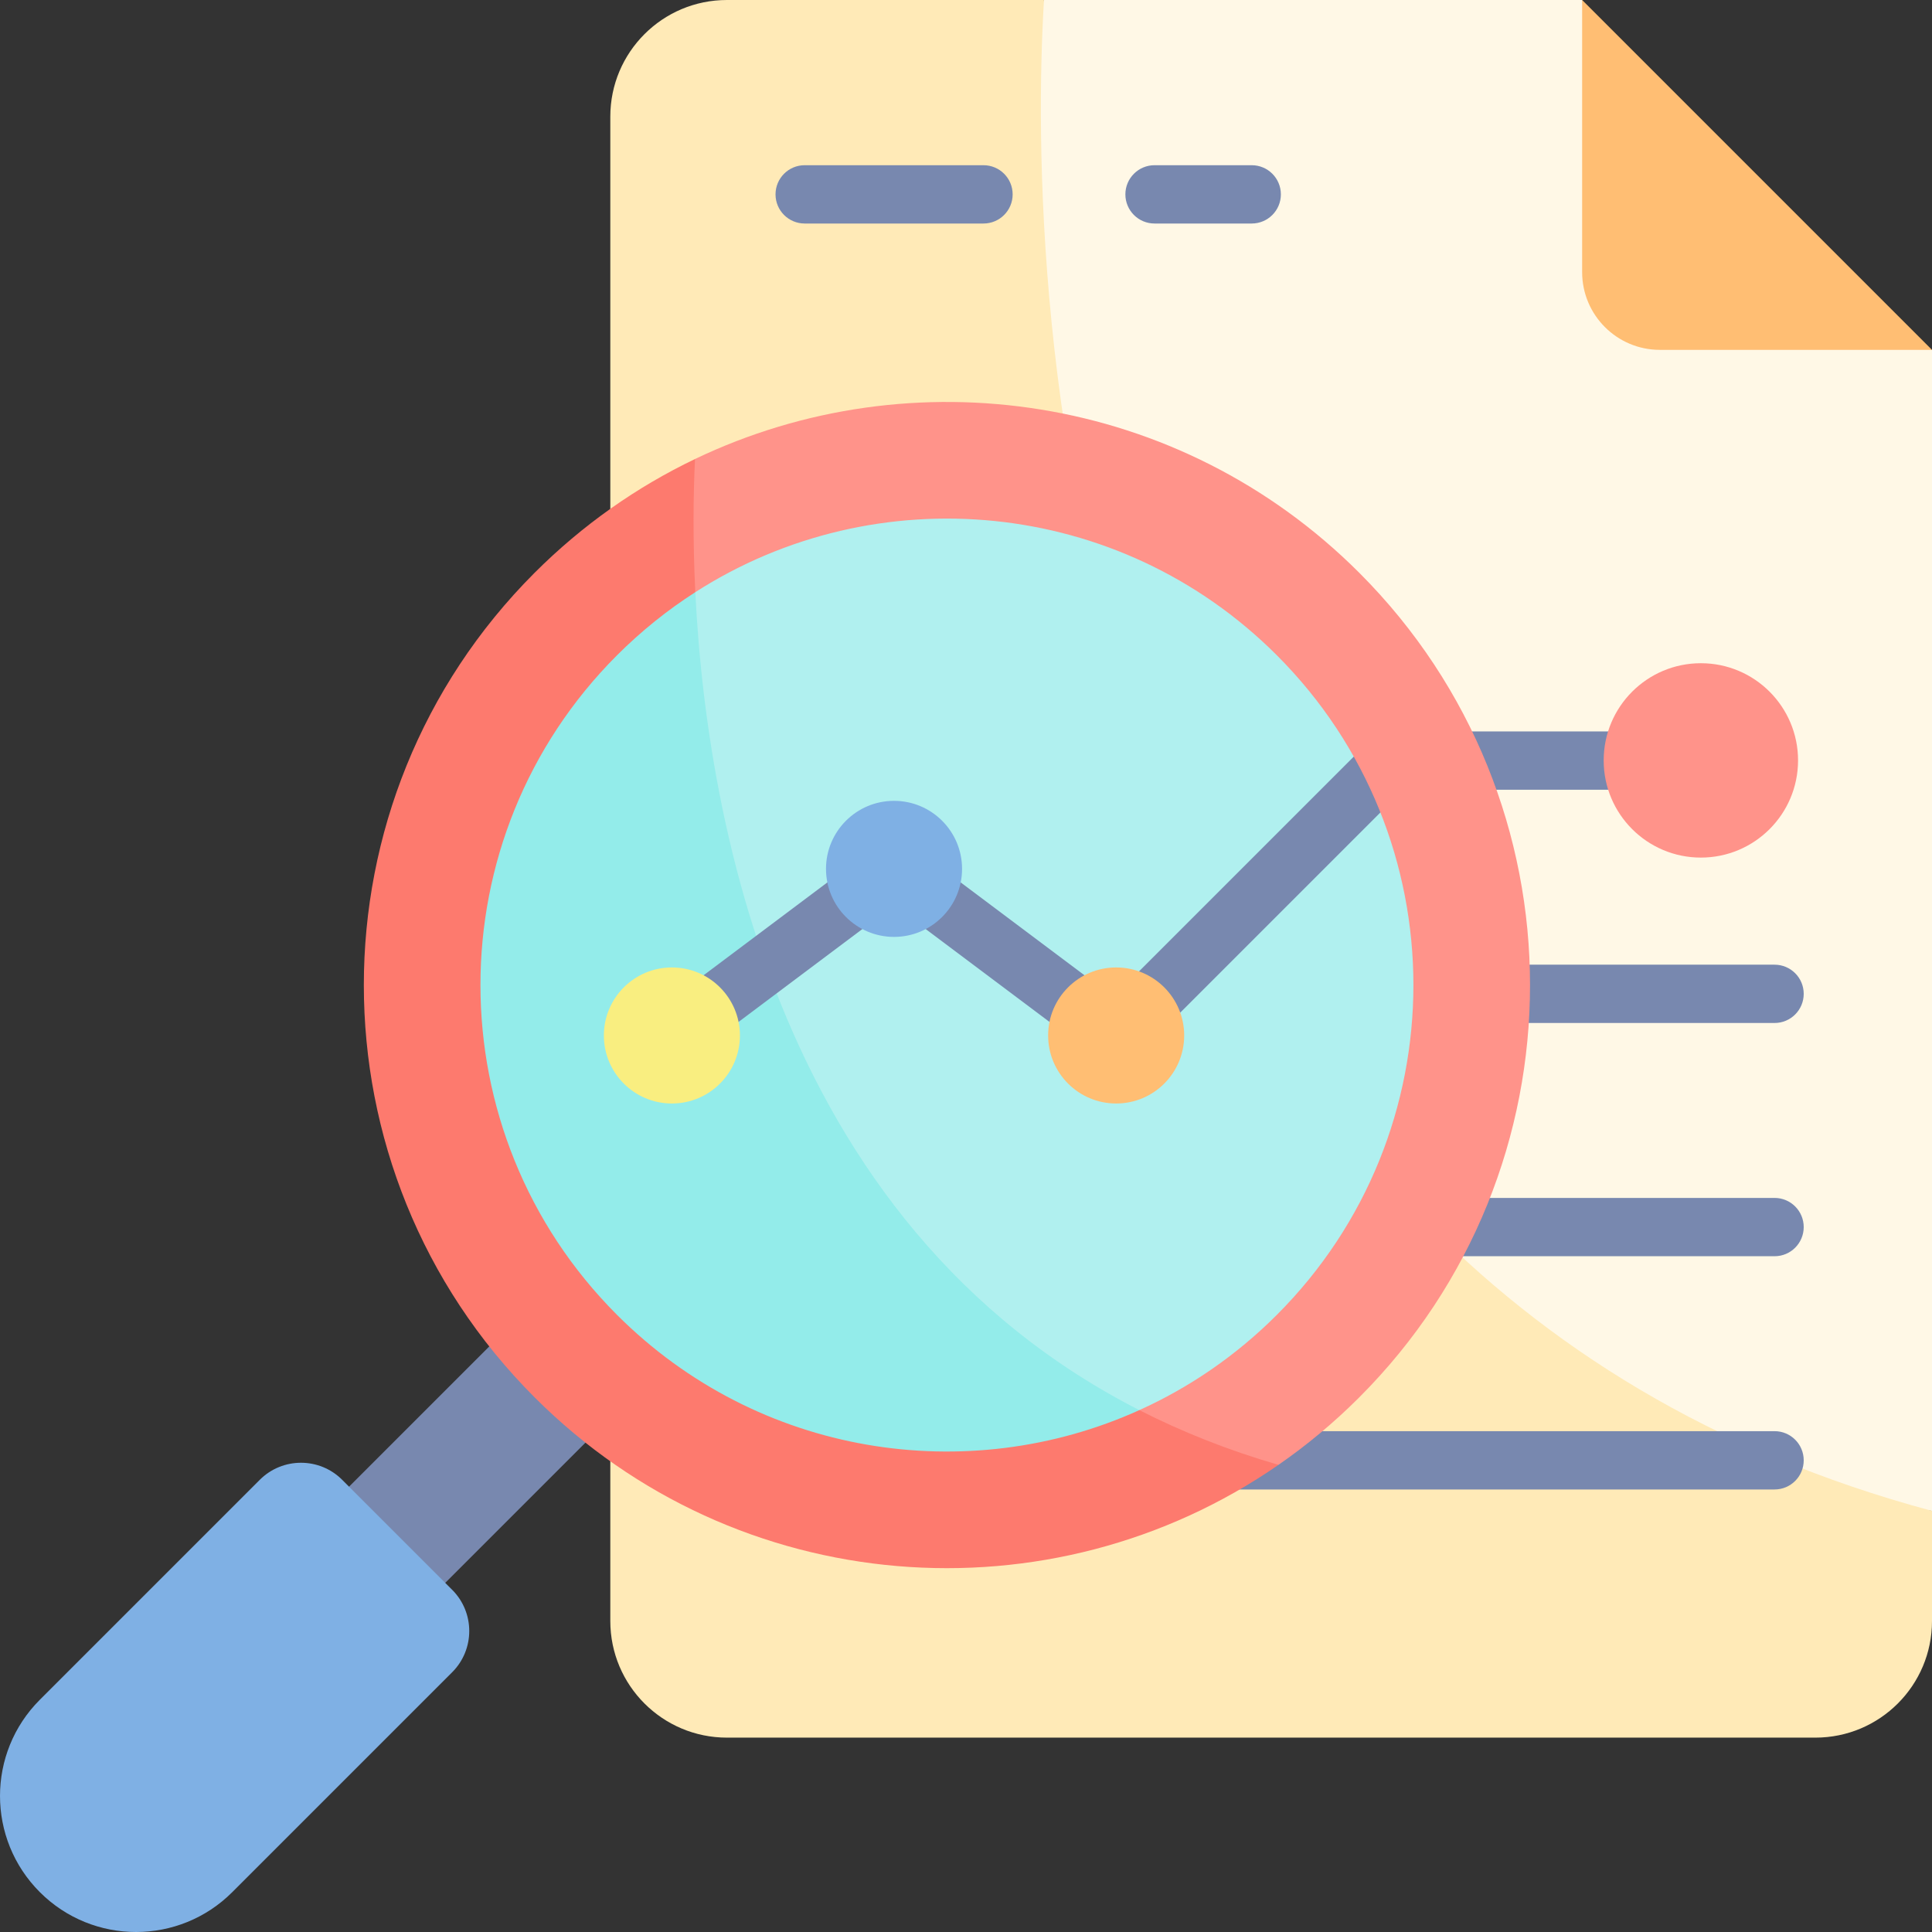
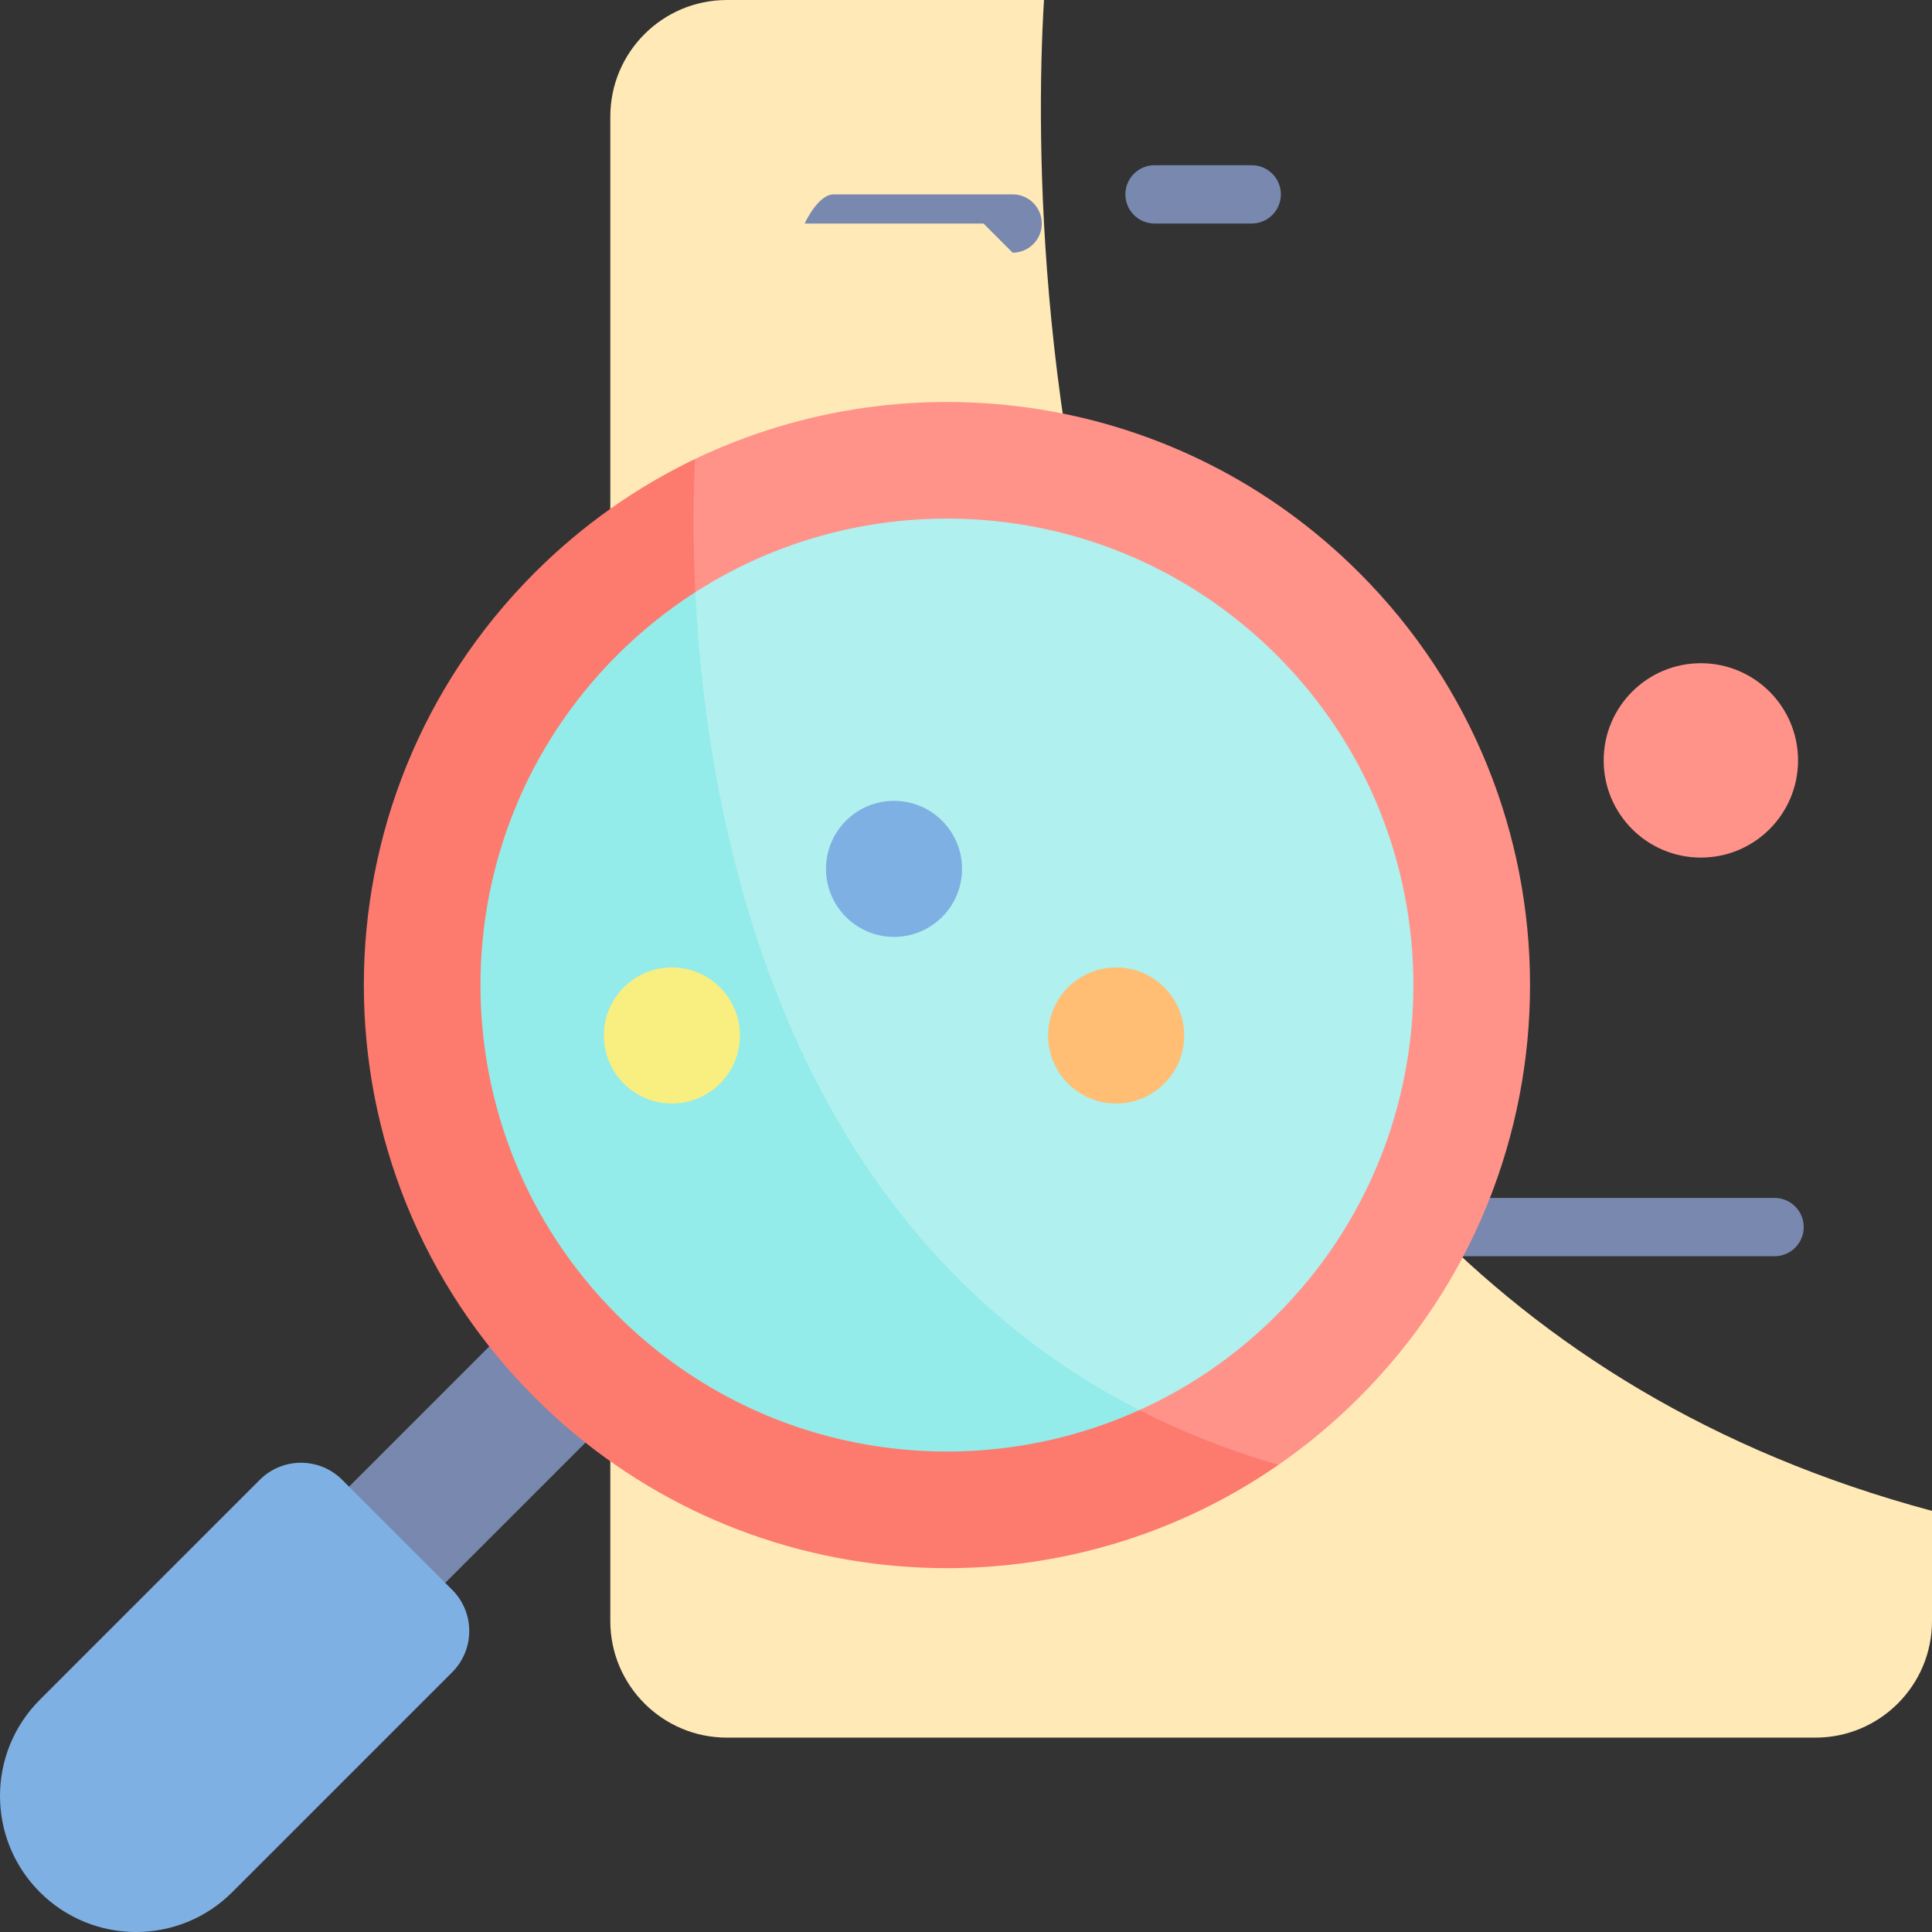
<svg xmlns="http://www.w3.org/2000/svg" enable-background="new 0 0 512 512" viewBox="0 0 512 512">
  <rect x="0" y="0" width="512" height="512" fill="#333333" stroke="none" />
  <g id="_x35_0_Loan" />
  <g id="_x34_9_Global_Economy" />
  <g id="_x34_8_Marketplace" />
  <g id="_x34_7_Protection" />
  <g id="_x34_6_Money" />
  <g id="_x34_5_Money_Management" />
  <g id="_x34_4_Invoice" />
  <g id="_x34_3_Interest_Rate" />
  <g id="_x34_2_Supply" />
  <g id="_x34_1_Monthly_Bill" />
  <g id="_x34_0_Pay_Day" />
  <g id="_x33_9_Shopping_Cart" />
  <g id="_x33_8_Recession" />
  <g id="_x33_7_Asset_Protection" />
  <g id="_x33_6_Loss" />
  <g id="_x33_5_Profit" />
  <g id="_x33_4_Trade" />
  <g id="_x33_3_Expense" />
  <g id="_x33_2_Financial_Strategy" />
  <g id="_x33_1_Payment_Terminal" />
  <g id="_x33_0_Withdrawal" />
  <g id="_x32_9_Tax" />
  <g id="_x32_8_Balance" />
  <g id="_x32_7_Stock_Market" />
  <g id="_x32_6_Cheque" />
  <g id="_x32_5_Deposit" />
  <g id="_x32_4_Gold_Ingots" />
  <g id="_x32_3_Income" />
  <g id="_x32_2_Cash_Flow" />
  <g id="_x32_1_Bankruptcy" />
  <g id="_x32_0_Money_Bag" />
  <g id="_x31_9_Value" />
  <g id="_x31_8_Inflation" />
  <g id="_x31_7_Insurance" />
  <g id="_x31_6_Startup" />
  <g id="_x31_5_Balance_Sheet" />
  <g id="_x31_4_Assets" />
  <g id="_x31_3_Bank" />
  <g id="_x31_2_Credit_Card" />
  <g id="_x31_1_Investment" />
  <g id="_x31_0_Growth" />
  <g id="_x39__Analysis">
    <g>
      <g>
-         <path d="m512 92.716v307.684c-288.142-27.433-290.851-292.808-235.335-400.4h142.618l30.905 61.811c.001 11.383 61.812 30.905 61.812 30.905z" fill="#fff8e6" />
        <path d="m512 400.4v29.185c0 17.07-13.835 30.905-30.905 30.905h-288.451c-17.07 0-30.905-13.835-30.905-30.905v-398.68c-.001-17.07 13.835-30.905 30.905-30.905h84.022c-4.502 74.42 1.483 337.674 235.334 400.4z" fill="#ffeab7" />
        <g fill="#7888af">
-           <path d="m470.278 394.725h-150.407c-4.267 0-7.726-3.459-7.726-7.726s3.459-7.726 7.726-7.726h150.406c4.267 0 7.726 3.459 7.726 7.726s-3.458 7.726-7.725 7.726z" />
          <path d="m470.278 332.914h-150.407c-4.267 0-7.726-3.459-7.726-7.726s3.459-7.726 7.726-7.726h150.406c4.267 0 7.726 3.459 7.726 7.726.001 4.267-3.458 7.726-7.725 7.726z" />
-           <path d="m470.278 271.104h-150.407c-4.267 0-7.726-3.459-7.726-7.726s3.459-7.726 7.726-7.726h150.406c4.267 0 7.726 3.459 7.726 7.726.001 4.266-3.458 7.726-7.725 7.726z" />
        </g>
        <g fill="#7888af">
-           <path d="m260.636 59.235h-47.388c-4.267 0-7.726-3.459-7.726-7.726s3.459-7.726 7.726-7.726h47.388c4.267 0 7.726 3.459 7.726 7.726s-3.459 7.726-7.726 7.726z" />
+           <path d="m260.636 59.235h-47.388s3.459-7.726 7.726-7.726h47.388c4.267 0 7.726 3.459 7.726 7.726s-3.459 7.726-7.726 7.726z" />
          <path d="m331.718 59.235h-25.755c-4.267 0-7.726-3.459-7.726-7.726s3.459-7.726 7.726-7.726h25.755c4.267 0 7.726 3.459 7.726 7.726s-3.459 7.726-7.726 7.726z" />
        </g>
-         <path d="m512 92.716h-72.113c-11.379 0-20.604-9.225-20.604-20.604v-72.112z" fill="#ffbe73" />
      </g>
      <g>
        <path d="m98.813 338.499h36.056v113.32h-36.056z" fill="#7888af" transform="matrix(.707 .707 -.707 .707 313.642 33.12)" />
        <path d="m119.828 421.31-29.138-29.138c-6.035-6.035-15.819-6.035-21.853 0l-58.276 58.276c-14.081 14.081-14.081 36.91 0 50.991 14.081 14.081 36.91 14.081 50.991 0l58.276-58.276c6.035-6.034 6.035-15.818 0-21.853z" fill="#7fb0e4" />
        <g>
          <path d="m342 352.106c-10.25 10.261-21.809 18.42-34.14 24.487-132.153-37.697-142.674-154.596-123.838-225.579 49.561-30.205 115.122-23.879 157.978 18.986 50.293 50.284 50.293 131.822 0 182.106z" fill="#b0f0ef" />
          <path d="m307.859 376.593c-48.109 23.715-107.942 15.545-147.965-24.487-50.293-50.283-50.293-131.822 0-182.105 7.428-7.428 15.535-13.763 24.127-18.986 2.174 63.973 21.881 177.809 123.838 225.578z" fill="#93ecea" />
        </g>
        <g>
-           <path d="m178.065 282.138c-2.349 0-4.669-1.067-6.187-3.091-2.56-3.414-1.868-8.257 1.545-10.817l58.867-44.15c2.747-2.06 6.524-2.06 9.272 0l53.507 40.13 68.106-68.106c1.449-1.449 3.414-2.263 5.463-2.263h81.276c4.267 0 7.726 3.459 7.726 7.726s-3.459 7.726-7.726 7.726h-78.075l-70.581 70.581c-2.719 2.719-7.024 3.024-10.099.718l-54.232-40.674-54.231 40.674c-1.391 1.042-3.017 1.546-4.631 1.546z" fill="#7888af" />
          <circle cx="178.059" cy="274.411" fill="#f9ee80" r="18.028" />
          <circle cx="236.927" cy="230.26" fill="#7fb0e4" r="18.028" />
          <circle cx="450.747" cy="201.515" fill="#ff938a" r="25.755" />
          <circle cx="295.794" cy="274.411" fill="#ffbe73" r="18.028" />
        </g>
        <g>
          <path d="m360.213 151.787c-47.615-47.615-118.574-57.659-176.027-30.143v.01c-7.759 9.901-8.601 22.126.072 35.284 47.852-30.72 112.249-25.157 154.105 16.699 48.274 48.274 48.274 126.547 0 174.832-10.848 10.848-23.22 19.264-36.427 25.229 5.33 14.297 18.457 17.912 36.87 14.505 7.531-5.213 14.701-11.177 21.407-17.884 60.348-60.348 60.348-158.184 0-218.532z" fill="#ff938a" />
          <path d="m301.936 373.698c-45.524 20.604-100.978 12.197-138.405-25.229-48.274-48.285-48.274-126.558 0-174.832 6.428-6.418 13.382-11.991 20.727-16.699-.69-14.237-.515-26.373-.072-35.294-15.37 7.366-29.772 17.41-42.505 30.143-60.348 60.348-60.348 158.184 0 218.532 53.641 53.642 136.901 59.606 197.125 17.884-13.403-3.894-25.652-8.787-36.87-14.505z" fill="#fd7a6e" />
        </g>
      </g>
    </g>
  </g>
  <g id="_x38__Currency" />
  <g id="_x37__Statistic" />
  <g id="_x36__Debt" />
  <g id="_x35__Wallet" />
  <g id="_x34__Safebox" />
  <g id="_x33__Demand" />
  <g id="_x32__Online_Banking" />
  <g id="_x31__Accounting" />
</svg>